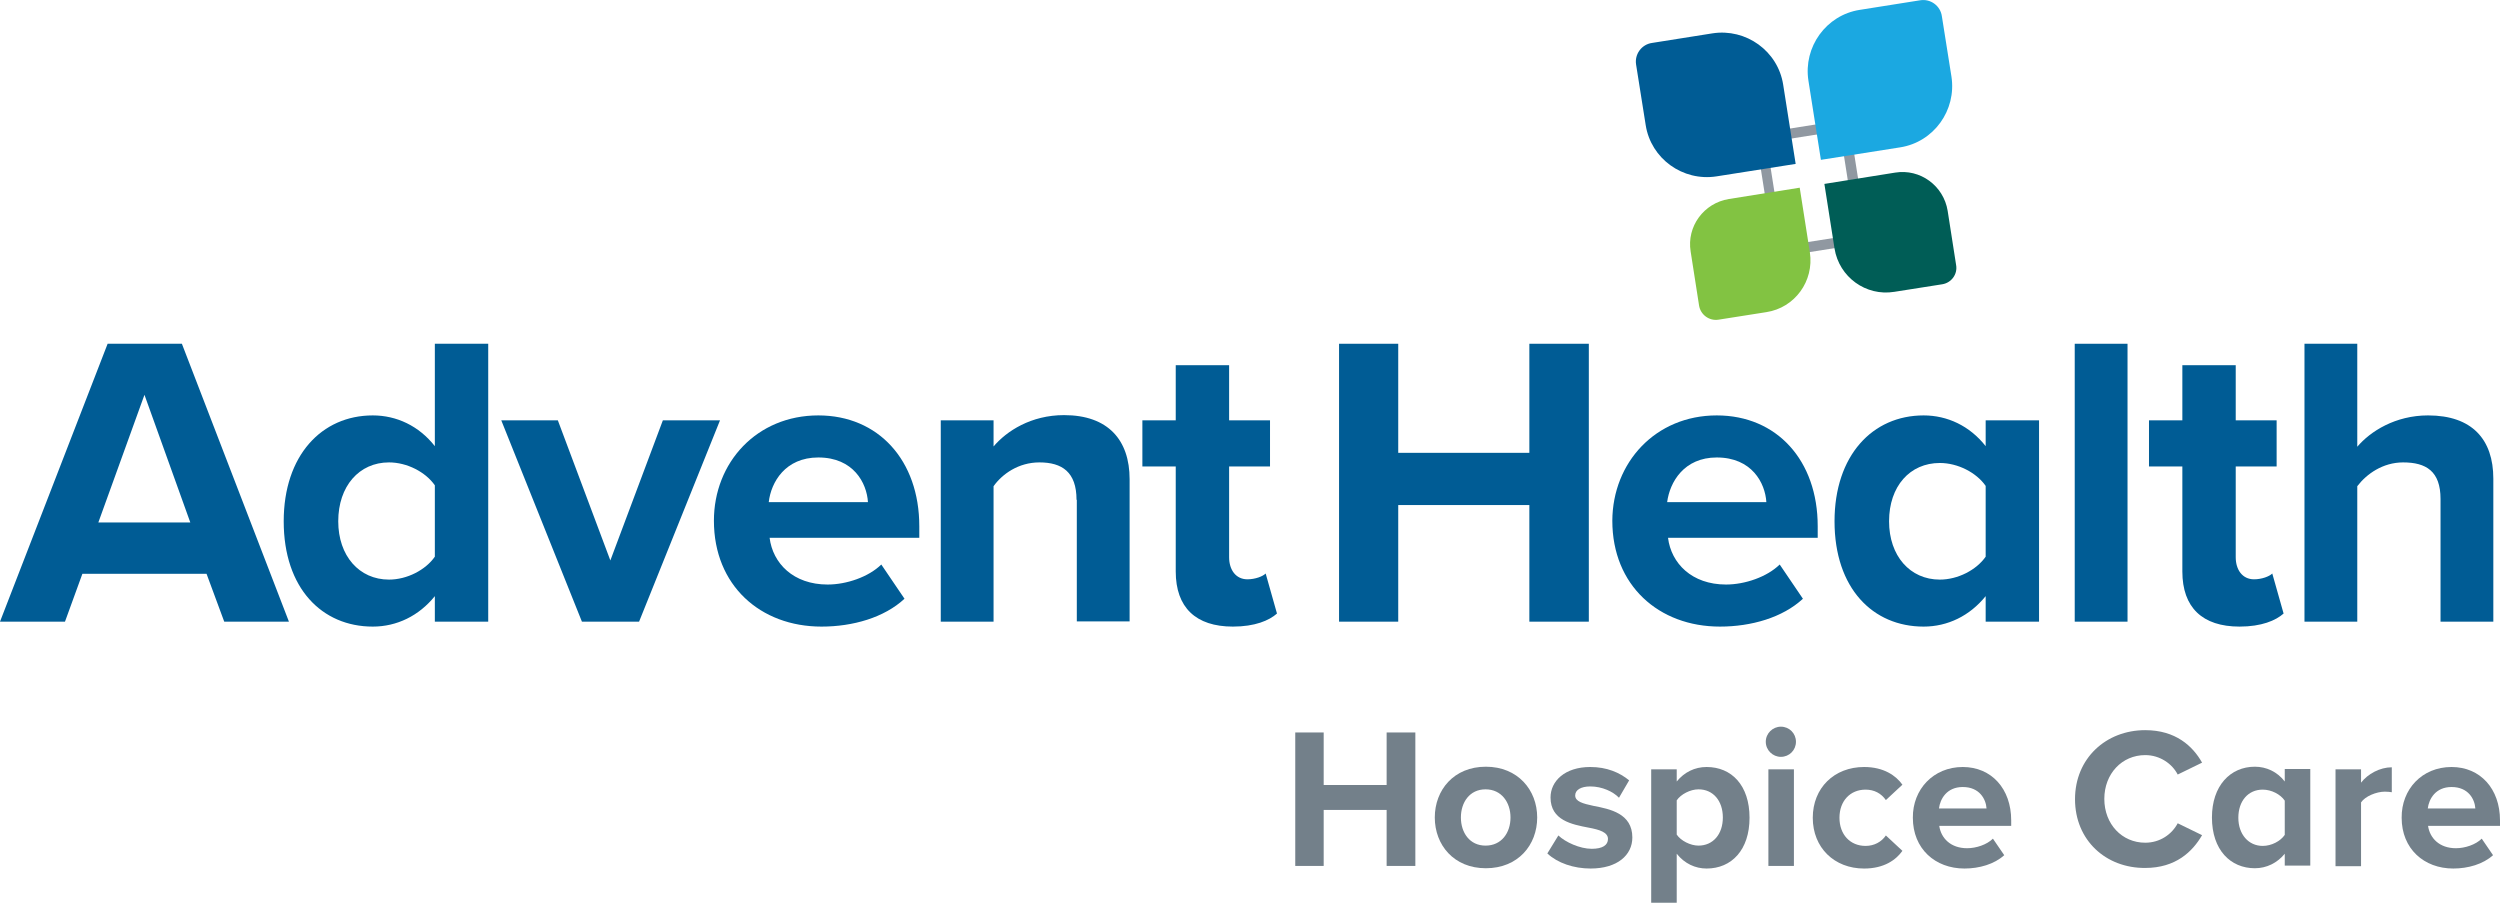
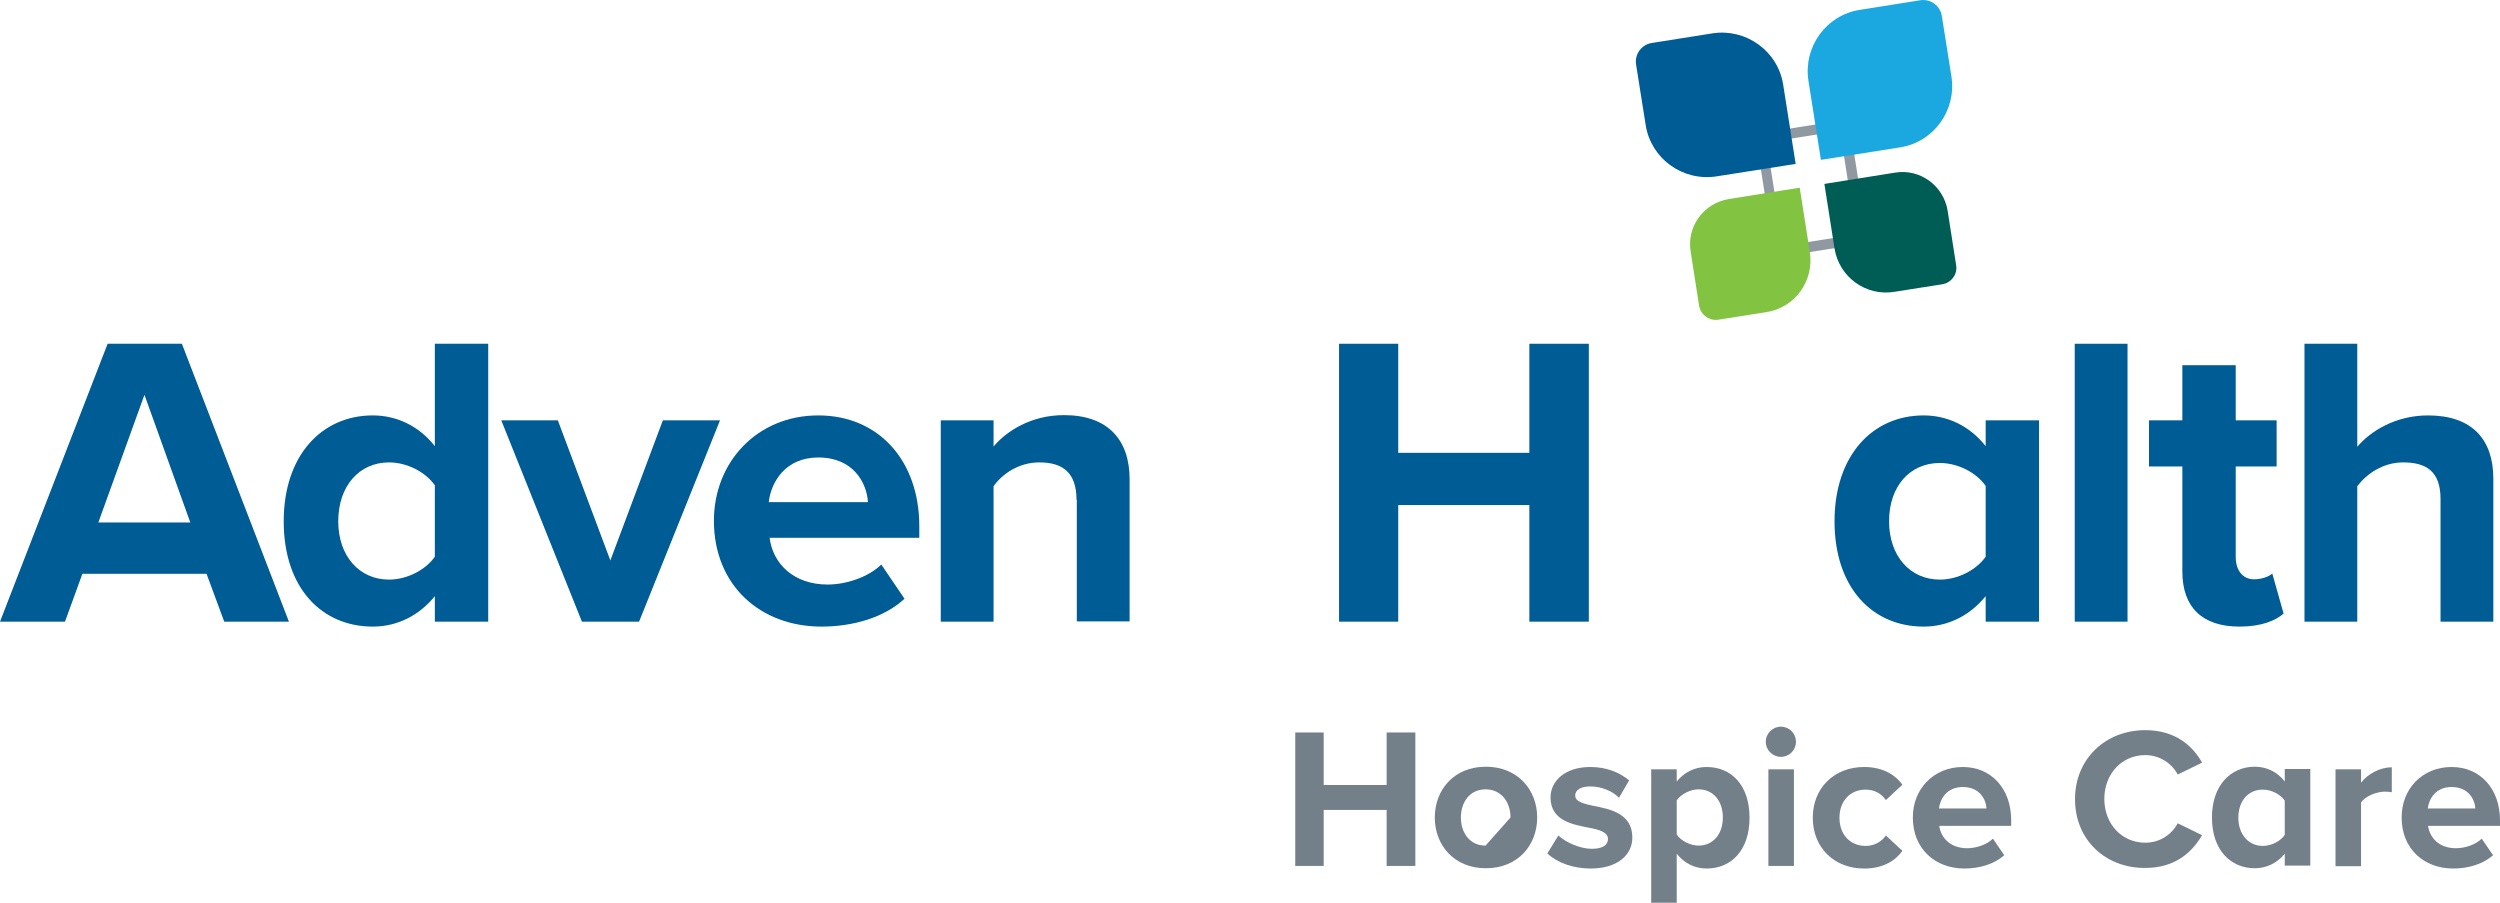
<svg xmlns="http://www.w3.org/2000/svg" version="1.1" x="0px" y="0px" viewBox="0 0 861.8 311.2" style="enable-background:new 0 0 861.8 311.2;" xml:space="preserve">
  <style type="text/css">
	.st0{fill:#FFFFFF;}
	.st1{fill:#006098;}
	.st2{fill:#73808A;}
	.st3{fill:#005C95;}
	.st4{fill:#9098A1;}
	.st5{fill:#1BA8E1;}
	.st6{fill:#82C342;}
	.st7{fill:#005D56;}
</style>
  <g id="Layer_1">
</g>
  <g id="Layer_3">
    <g>
      <g>
        <g>
          <path class="st2" d="M478,279.2h-21.7v19.3h-9.8v-46h9.8v18.1H478v-18.1h9.9v46H478V279.2z" />
-           <path class="st2" d="M494.6,281.8c0-9.5,6.6-17.5,17.6-17.5c11,0,17.7,8,17.7,17.5c0,9.5-6.6,17.5-17.7,17.5      C501.2,299.3,494.6,291.3,494.6,281.8z M520.7,281.8c0-5.2-3.1-9.7-8.6-9.7c-5.5,0-8.5,4.5-8.5,9.7c0,5.2,3,9.7,8.5,9.7      C517.6,291.5,520.7,287.1,520.7,281.8z" />
+           <path class="st2" d="M494.6,281.8c0-9.5,6.6-17.5,17.6-17.5c11,0,17.7,8,17.7,17.5c0,9.5-6.6,17.5-17.7,17.5      C501.2,299.3,494.6,291.3,494.6,281.8z M520.7,281.8c0-5.2-3.1-9.7-8.6-9.7c-5.5,0-8.5,4.5-8.5,9.7c0,5.2,3,9.7,8.5,9.7      z" />
          <path class="st2" d="M537.2,288c2.4,2.3,7.4,4.6,11.5,4.6c3.8,0,5.6-1.3,5.6-3.4c0-2.3-2.9-3.2-6.7-3.9      c-5.7-1.1-13.1-2.5-13.1-10.4c0-5.6,4.9-10.5,13.7-10.5c5.7,0,10.1,1.9,13.4,4.6l-3.5,6c-2-2.1-5.8-3.9-9.9-3.9      c-3.2,0-5.2,1.2-5.2,3.1c0,2.1,2.6,2.8,6.3,3.6c5.7,1.1,13.4,2.6,13.4,10.9c0,6.1-5.2,10.7-14.4,10.7c-5.8,0-11.4-1.9-14.9-5.2      L537.2,288z" />
          <path class="st2" d="M569.2,311.2v-46h8.8v4.2c2.6-3.2,6.2-5,10.3-5c8.6,0,14.8,6.3,14.8,17.5c0,11.1-6.2,17.5-14.8,17.5      c-3.9,0-7.6-1.7-10.3-5.1v17H569.2z M585.5,272.1c-2.8,0-6.1,1.7-7.5,3.8v11.8c1.4,2.1,4.7,3.8,7.5,3.8c5,0,8.4-3.9,8.4-9.7      C593.9,276.1,590.6,272.1,585.5,272.1z" />
          <path class="st2" d="M608.7,255.7c0-2.9,2.4-5.2,5.2-5.2c2.9,0,5.2,2.3,5.2,5.2s-2.3,5.2-5.2,5.2      C611.1,260.9,608.7,258.6,608.7,255.7z M609.6,265.2h8.8v33.3h-8.8V265.2z" />
          <path class="st2" d="M642.6,264.4c6.8,0,11,3,13.2,6.1l-5.7,5.3c-1.6-2.3-4-3.6-7-3.6c-5.3,0-9,3.9-9,9.7c0,5.8,3.7,9.7,9,9.7      c3,0,5.5-1.4,7-3.6l5.7,5.3c-2.2,3.1-6.3,6.1-13.2,6.1c-10.3,0-17.7-7.2-17.7-17.5C624.9,271.6,632.3,264.4,642.6,264.4z" />
          <path class="st2" d="M676.6,264.4c9.9,0,16.7,7.5,16.7,18.4v1.9h-24.8c0.6,4.2,3.9,7.7,9.6,7.7c3.1,0,6.8-1.2,8.9-3.3l3.9,5.7      c-3.4,3.1-8.6,4.6-13.7,4.6c-10.1,0-17.8-6.8-17.8-17.5C659.3,272.1,666.5,264.4,676.6,264.4z M668.4,278.7h16.4      c-0.2-3.2-2.4-7.4-8.2-7.4C671.1,271.3,668.8,275.4,668.4,278.7z" />
          <path class="st2" d="M715.3,275.5c0-14.1,10.7-23.8,24.2-23.8c10.5,0,16.4,5.5,19.6,11.2l-8.4,4.1c-1.9-3.7-6.1-6.7-11.2-6.7      c-8,0-14.1,6.4-14.1,15.1s6.1,15.1,14.1,15.1c5.1,0,9.2-2.9,11.2-6.7l8.4,4.1c-3.3,5.7-9.1,11.3-19.6,11.3      C726,299.3,715.3,289.7,715.3,275.5z" />
          <path class="st2" d="M787.6,294.3c-2.6,3.2-6.3,5-10.3,5c-8.4,0-14.8-6.3-14.8-17.5c0-10.9,6.3-17.5,14.8-17.5      c3.9,0,7.7,1.7,10.3,5.1v-4.3h8.8v33.3h-8.8V294.3z M787.6,276c-1.5-2.2-4.6-3.8-7.6-3.8c-5,0-8.4,3.9-8.4,9.7      c0,5.7,3.5,9.7,8.4,9.7c3,0,6.1-1.6,7.6-3.8V276z" />
          <path class="st2" d="M805.1,265.2h8.8v4.6c2.3-3,6.5-5.3,10.6-5.3v8.6c-0.6-0.1-1.4-0.2-2.4-0.2c-2.9,0-6.8,1.6-8.2,3.7v22h-8.8      V265.2z" />
          <path class="st2" d="M845.1,264.4c9.9,0,16.7,7.5,16.7,18.4v1.9H837c0.6,4.2,3.9,7.7,9.6,7.7c3.1,0,6.8-1.2,8.9-3.3l3.9,5.7      c-3.4,3.1-8.6,4.6-13.7,4.6c-10.1,0-17.8-6.8-17.8-17.5C827.8,272.1,834.9,264.4,845.1,264.4z M836.9,278.7h16.4      c-0.2-3.2-2.4-7.4-8.2-7.4C839.6,271.3,837.3,275.4,836.9,278.7z" />
        </g>
      </g>
      <g>
        <g>
          <path class="st3" d="M71.2,197.8H28.4l-6,16.5H0l37.1-95.8h25.6l36.9,95.8H77.3L71.2,197.8z M33.9,180.1h31.7l-15.8-44      L33.9,180.1z" />
          <path class="st3" d="M149.9,205.5c-5.5,6.8-13.1,10.5-21.4,10.5c-17.5,0-30.7-13.2-30.7-36.3c0-22.7,13.1-36.5,30.7-36.5      c8.2,0,15.9,3.6,21.4,10.6v-35.3h18.4v95.8h-18.4V205.5z M149.9,167.3c-3.2-4.6-9.6-7.9-15.8-7.9c-10.3,0-17.5,8.2-17.5,20.3      c0,11.9,7.2,20.1,17.5,20.1c6.2,0,12.6-3.3,15.8-7.9V167.3z" />
          <path class="st3" d="M172.8,144.9h19.5l18.1,48.3l18.1-48.3h19.7l-27.9,69.4h-19.7L172.8,144.9z" />
          <path class="st3" d="M282.1,143.2c20.7,0,34.8,15.5,34.8,38.2v4h-51.6c1.1,8.8,8.2,16.1,20,16.1c6.5,0,14.1-2.6,18.5-6.9l8,11.8      c-7,6.5-17.8,9.6-28.6,9.6c-21.1,0-37.1-14.2-37.1-36.5C246.1,159.4,260.9,143.2,282.1,143.2z M265,173.1h34.2      c-0.4-6.6-5-15.4-17.1-15.4C270.7,157.7,265.8,166.2,265,173.1z" />
          <path class="st3" d="M371.1,172.3c0-9.6-5-12.9-12.8-12.9c-7.2,0-12.8,4-15.8,8.2v46.7h-18.2v-69.4h18.2v9      c4.5-5.3,12.9-10.8,24.3-10.8c15.2,0,22.6,8.6,22.6,22.1v49h-18.2V172.3z" />
-           <path class="st3" d="M405.3,197v-36.2h-11.5v-15.9h11.5v-19h18.4v19h14.1v15.9h-14.1v31.3c0,4.3,2.3,7.6,6.3,7.6      c2.7,0,5.3-1,6.3-2l3.9,13.8c-2.7,2.4-7.6,4.5-15.2,4.5C412.2,216,405.3,209.4,405.3,197z" />
          <path class="st3" d="M527.2,174.1H482v40.2h-20.4v-95.8H482v37.6h45.2v-37.6h20.5v95.8h-20.5V174.1z" />
-           <path class="st3" d="M591.8,143.2c20.7,0,34.8,15.5,34.8,38.2v4H575c1.1,8.8,8.2,16.1,20,16.1c6.5,0,14.1-2.6,18.5-6.9l8,11.8      c-7,6.5-17.8,9.6-28.6,9.6c-21.1,0-37.1-14.2-37.1-36.5C555.9,159.4,570.7,143.2,591.8,143.2z M574.7,173.1h34.2      c-0.4-6.6-5-15.4-17.1-15.4C580.5,157.7,575.6,166.2,574.7,173.1z" />
          <path class="st3" d="M684.5,205.5c-5.5,6.8-13.1,10.5-21.4,10.5c-17.5,0-30.7-13.2-30.7-36.3c0-22.7,13.1-36.5,30.7-36.5      c8.2,0,15.9,3.6,21.4,10.6v-8.9h18.4v69.4h-18.4V205.5z M684.5,167.5c-3.2-4.6-9.6-7.9-15.8-7.9c-10.3,0-17.5,8-17.5,20.1      c0,11.9,7.2,20.1,17.5,20.1c6.2,0,12.6-3.3,15.8-7.9V167.5z" />
          <path class="st3" d="M715.2,118.5h18.2v95.8h-18.2V118.5z" />
          <path class="st3" d="M752.3,197v-36.2h-11.5v-15.9h11.5v-19h18.4v19h14.1v15.9h-14.1v31.3c0,4.3,2.3,7.6,6.3,7.6      c2.7,0,5.3-1,6.3-2l3.9,13.8c-2.7,2.4-7.6,4.5-15.2,4.5C759.2,216,752.3,209.4,752.3,197z" />
          <path class="st3" d="M841.3,172c0-9.6-5-12.6-12.9-12.6c-7,0-12.6,4-15.8,8.2v46.7h-18.2v-95.8h18.2V154      c4.5-5.3,13.1-10.8,24.4-10.8c15.2,0,22.5,8.3,22.5,21.8v49.3h-18.2V172z" />
        </g>
        <g>
          <path class="st4" d="M634.3,45.1l5.6,35.7l-25.3,4l-5.6-35.7L634.3,45.1 M637.3,41.1l-32.2,5.1l6.7,42.6l32.2-5.1L637.3,41.1      L637.3,41.1z" />
          <path class="st3" d="M619,56.5l-27.3,4.3c-11.6,1.8-22.6-6.1-24.4-17.7L564,22.3c-0.6-3.6,1.9-7,5.5-7.5l20.8-3.3      c11.6-1.8,22.6,6.1,24.4,17.7L619,56.5z" />
          <path class="st5" d="M655,50.8l-27.3,4.3l-4.3-27.3c-1.8-11.6,6.1-22.6,17.7-24.4l20.8-3.3c3.6-0.6,7,1.9,7.5,5.5l3.3,20.8      C674.5,38,666.6,49,655,50.8z" />
          <path class="st6" d="M608.9,107.6l-16.5,2.6c-3.2,0.5-6.2-1.7-6.7-4.9l-2.9-18.6c-1.4-8.6,4.5-16.7,13.2-18.1l24.4-3.9l3.5,22.3      C625.4,96.9,618.7,106.1,608.9,107.6z" />
          <path class="st7" d="M669.5,98l-16.5,2.6c-9.8,1.6-19-5.1-20.6-14.9l-3.5-22.3l24.4-3.9c8.6-1.4,16.7,4.5,18.1,13.2l2.9,18.6      C674.9,94.5,672.7,97.5,669.5,98z" />
        </g>
      </g>
    </g>
  </g>
</svg>